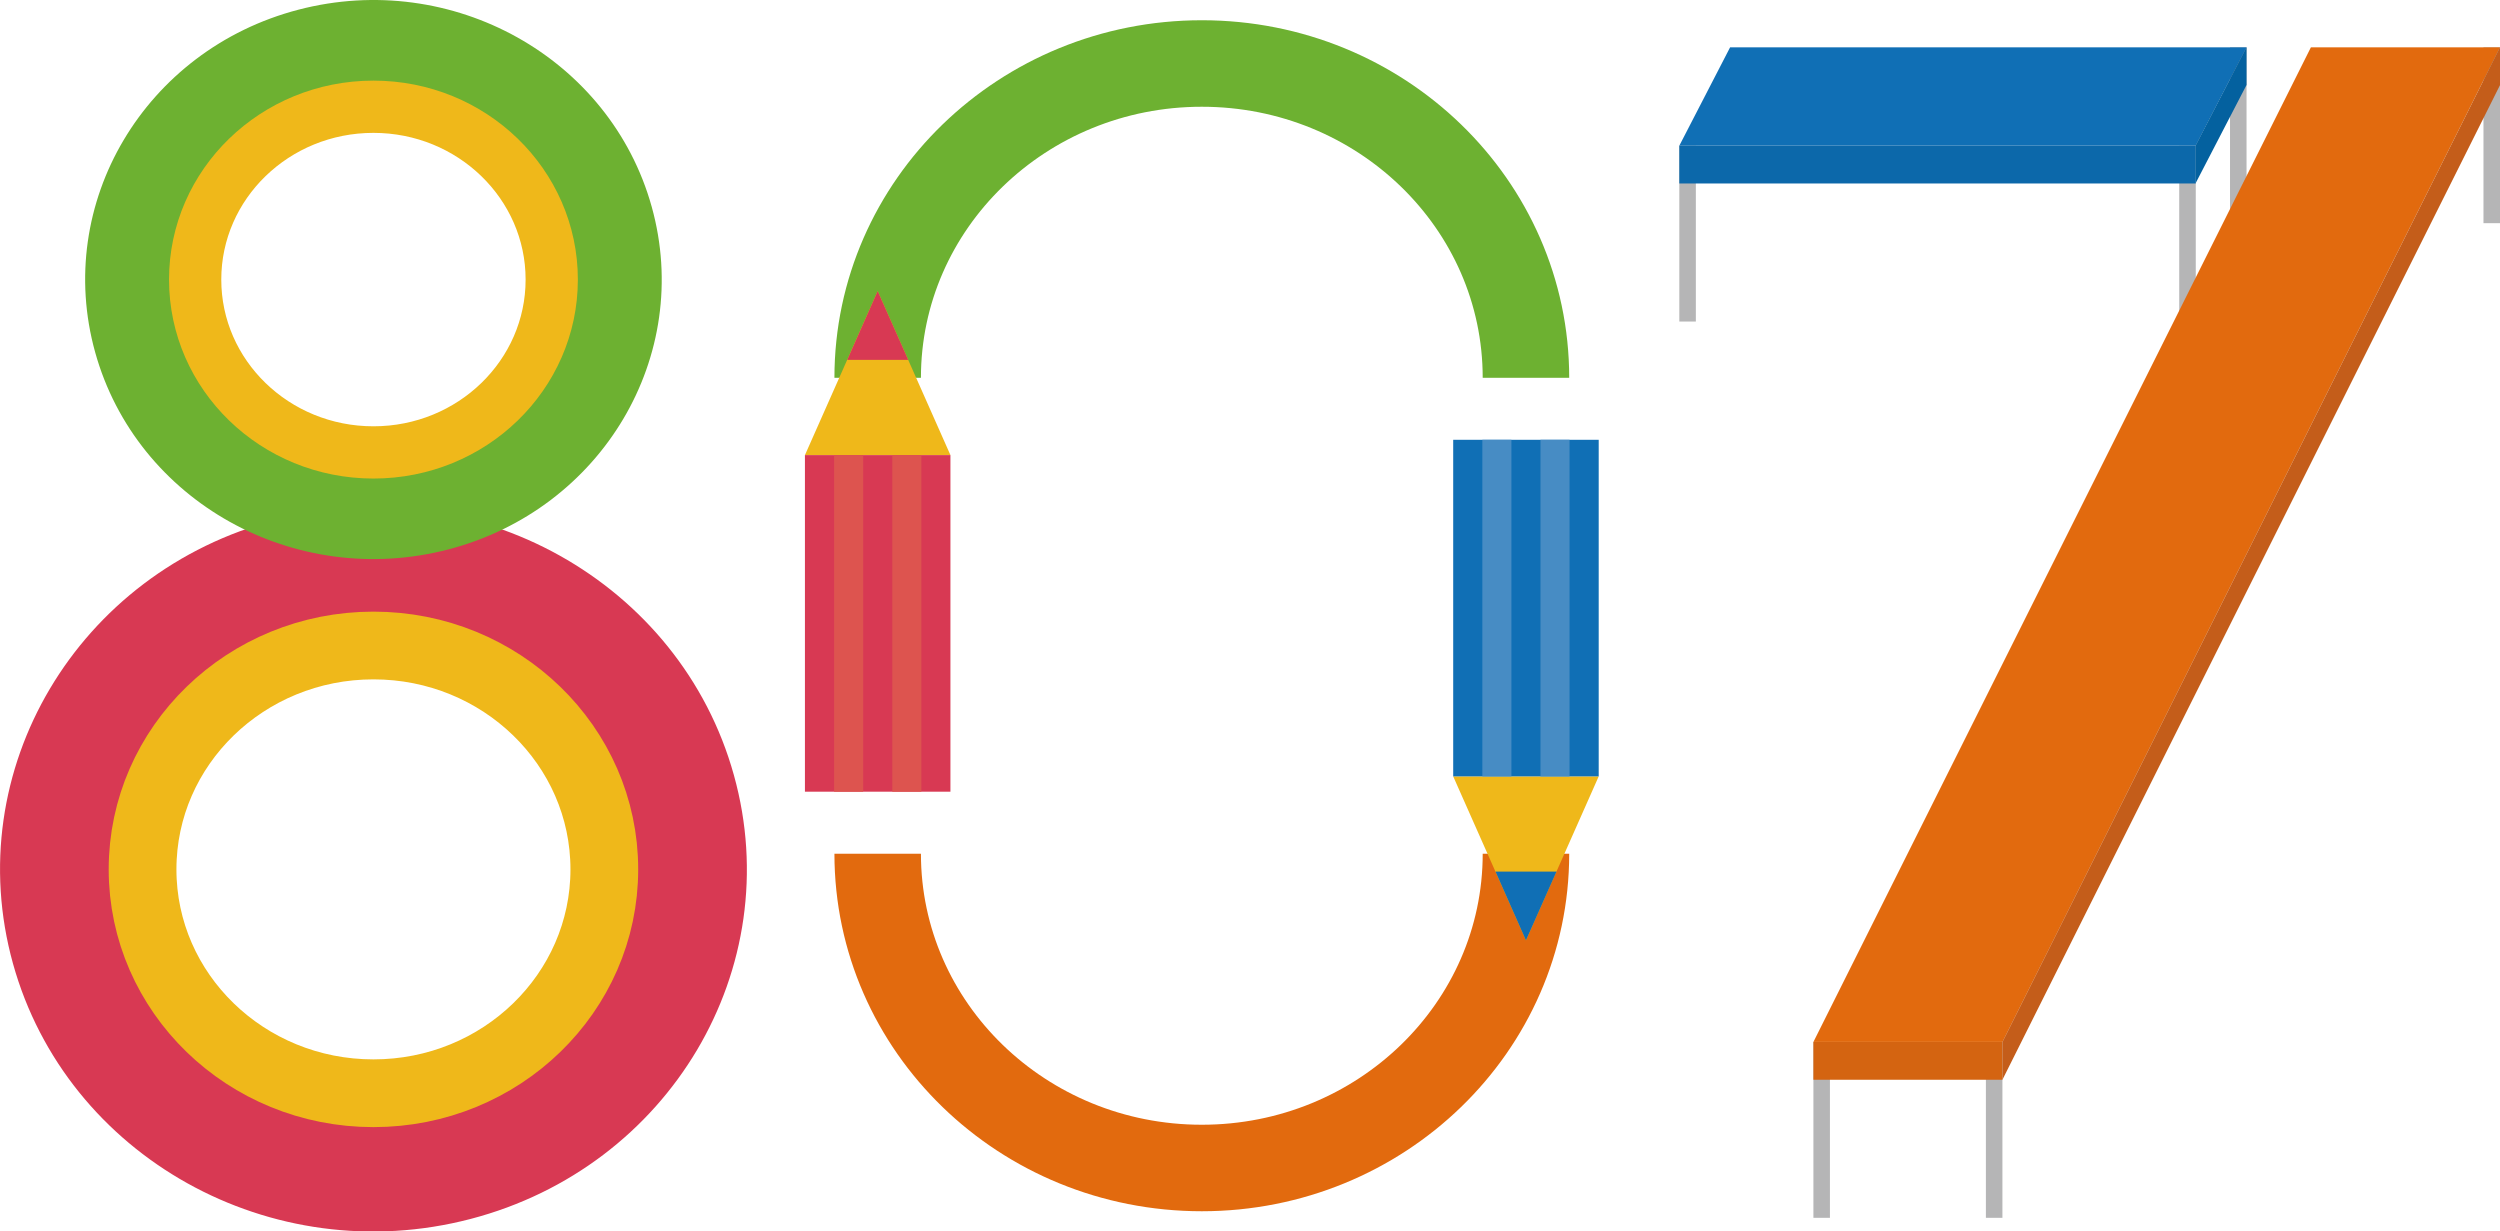
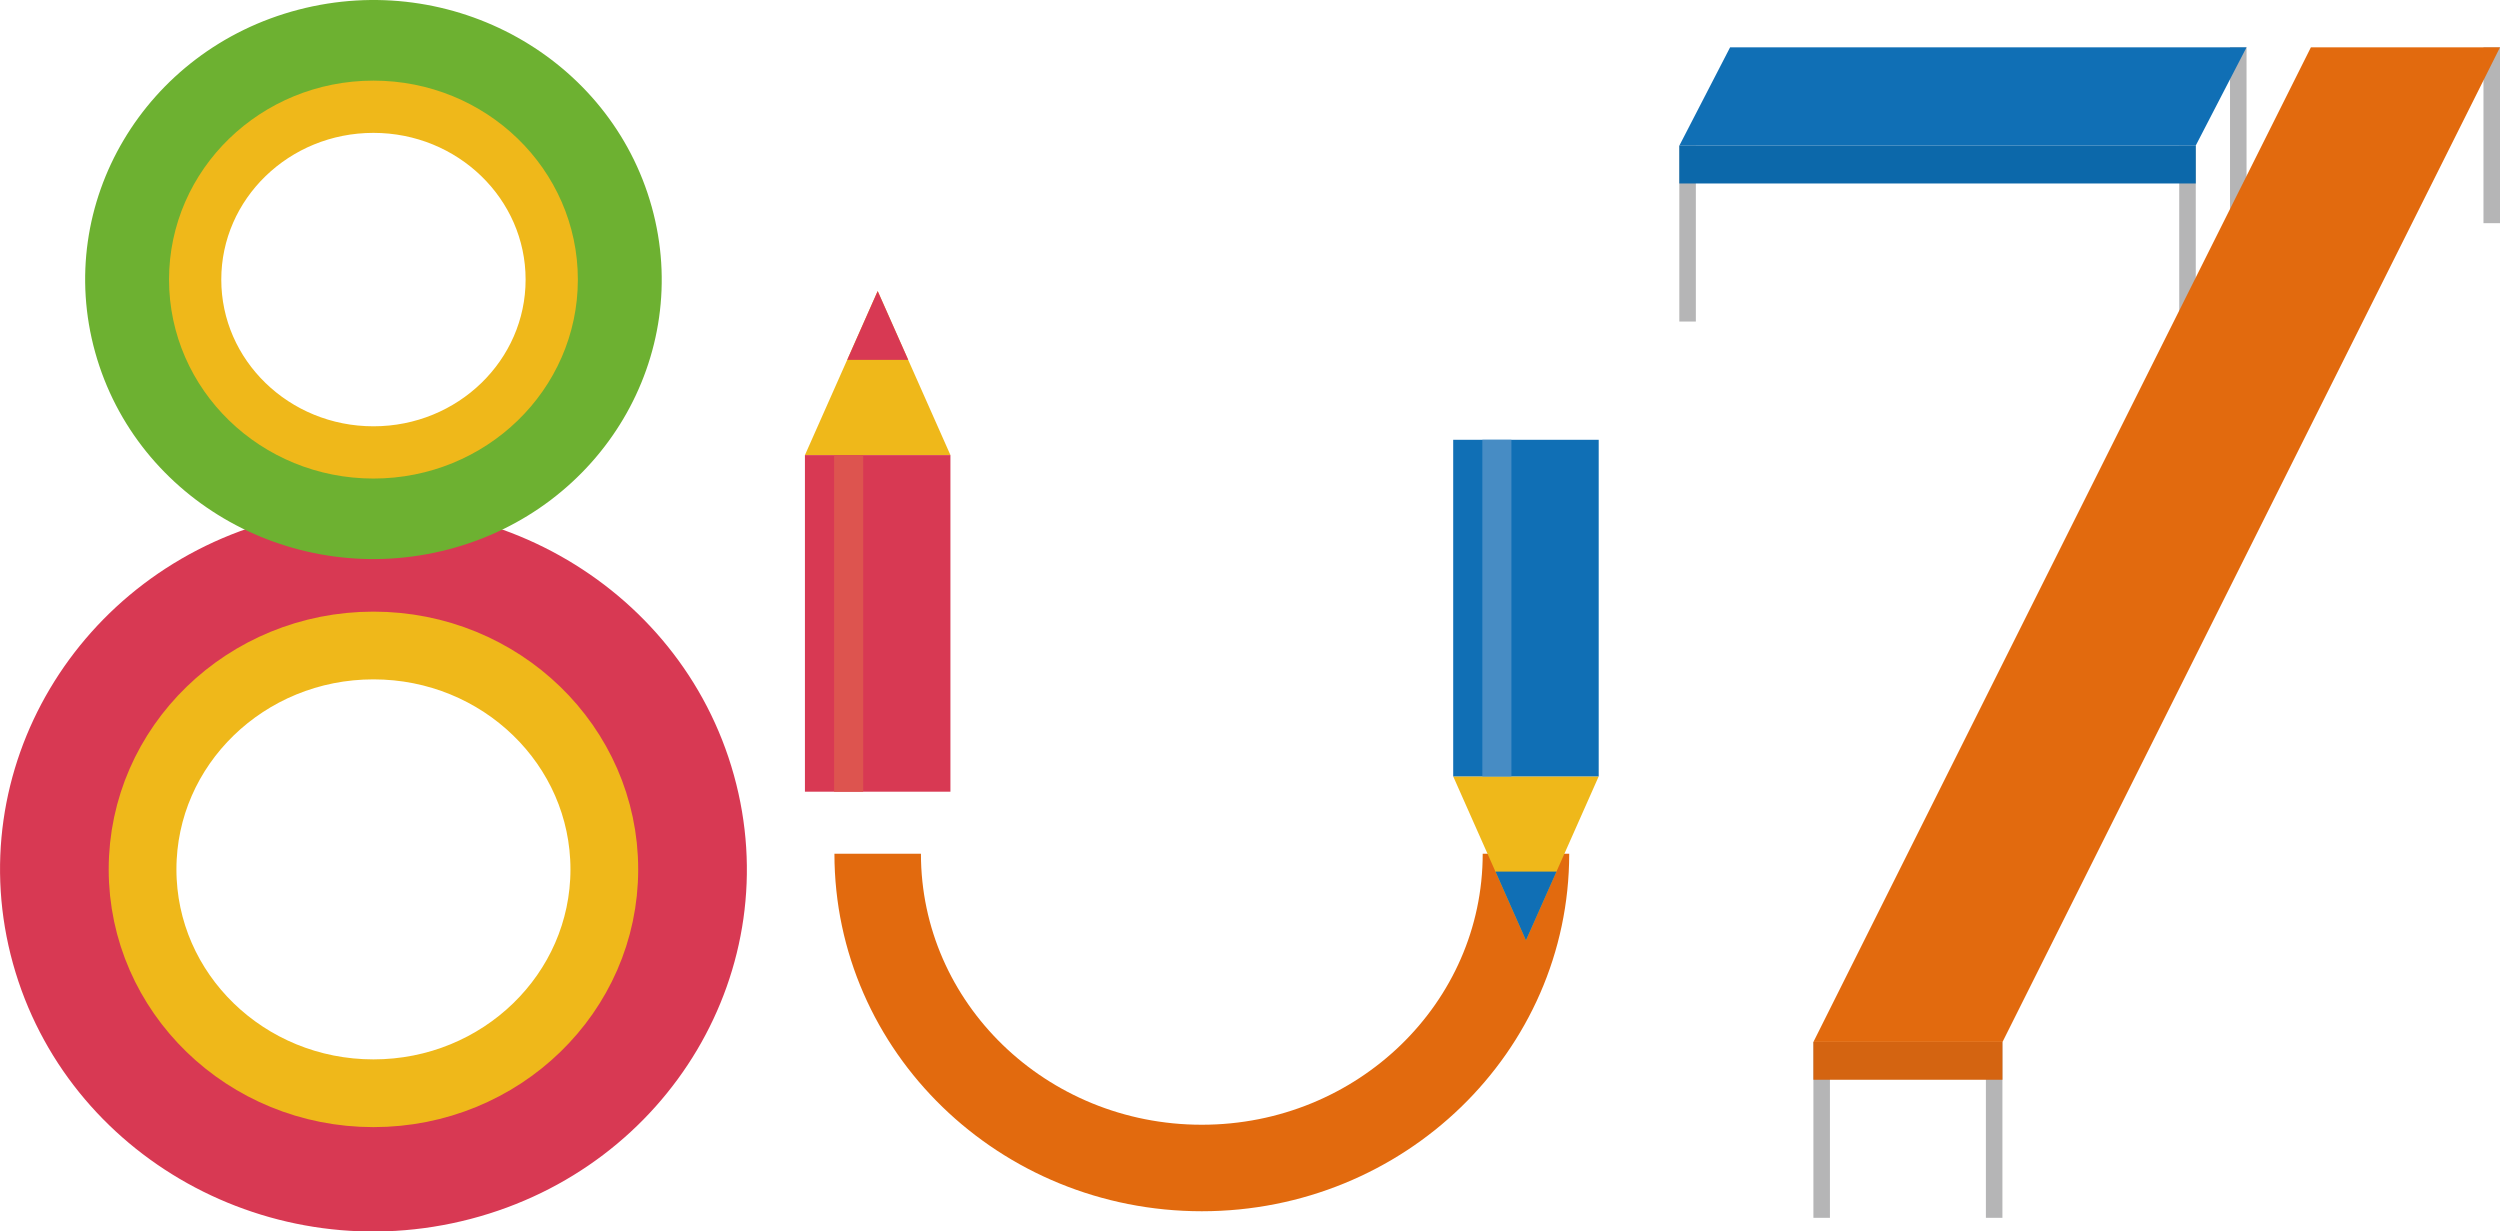
<svg xmlns="http://www.w3.org/2000/svg" id="_レイヤー_2" data-name="レイヤー 2" viewBox="0 0 289 142.36">
  <defs>
    <style>
      .cls-1 {
        fill: #478cc4;
      }

      .cls-2 {
        fill: #0c68aa;
      }

      .cls-3 {
        stroke: #6db131;
      }

      .cls-3, .cls-4, .cls-5, .cls-6 {
        fill: none;
        stroke-miterlimit: 10;
      }

      .cls-3, .cls-6 {
        stroke-width: 10px;
      }

      .cls-4 {
        stroke-width: 6.04px;
      }

      .cls-4, .cls-5 {
        stroke: #efb81a;
      }

      .cls-7 {
        fill: #d83953;
      }

      .cls-8 {
        fill: #04619f;
      }

      .cls-9 {
        fill: #106fb5;
      }

      .cls-10 {
        fill: #dd544f;
      }

      .cls-11 {
        fill: #efb81a;
      }

      .cls-12 {
        fill: #d46411;
      }

      .cls-5 {
        stroke-width: 7.83px;
      }

      .cls-13 {
        fill: #e26a0e;
      }

      .cls-14 {
        fill: #6db131;
      }

      .cls-15 {
        fill: #c45d1a;
      }

      .cls-16 {
        fill: #b5b5b6;
      }

      .cls-6 {
        stroke: #e26a0e;
      }
    </style>
  </defs>
  <g id="_レイヤー_1-2" data-name="レイヤー 1">
    <g>
      <path class="cls-7" d="m84.84,89.61c-6.2-22.32-29.89-35.54-52.9-29.52C8.93,66.1-4.7,89.07,1.5,111.39s29.89,35.54,52.9,29.52c23.01-6.01,36.65-28.98,30.44-51.3Zm-67.45,17.62c-3.84-13.8,4.59-28,18.83-31.72,14.23-3.72,28.88,4.46,32.72,18.26,3.83,13.8-4.59,28.01-18.83,31.72-14.23,3.72-28.88-4.46-32.72-18.26Z" />
      <ellipse class="cls-5" cx="43.17" cy="100.5" rx="26.69" ry="25.88" />
-       <path class="cls-14" d="m75.34,23.91C70.55,6.68,52.27-3.52,34.5,1.12,16.73,5.76,6.21,23.49,11,40.72c4.79,17.23,23.07,27.43,40.84,22.79,17.77-4.64,28.29-22.37,23.5-39.6Zm-52.07,13.6c-2.96-10.66,3.55-21.62,14.54-24.49s22.3,3.44,25.26,14.09c2.96,10.66-3.55,21.62-14.54,24.49s-22.3-3.44-25.26-14.09Z" />
+       <path class="cls-14" d="m75.34,23.91C70.55,6.68,52.27-3.52,34.5,1.12,16.73,5.76,6.21,23.49,11,40.72c4.79,17.23,23.07,27.43,40.84,22.79,17.77-4.64,28.29-22.37,23.5-39.6m-52.07,13.6c-2.96-10.66,3.55-21.62,14.54-24.49s22.3,3.44,25.26,14.09c2.96,10.66-3.55,21.62-14.54,24.49s-22.3-3.44-25.26-14.09Z" />
      <ellipse class="cls-4" cx="43.17" cy="32.32" rx="20.61" ry="19.98" />
    </g>
-     <path class="cls-3" d="m176.4,43.67c0-20.07-16.78-36.33-37.47-36.33s-37.47,16.27-37.47,36.33" />
    <polygon class="cls-11" points="109.87 52.61 93.05 52.61 101.46 33.65 109.87 52.61" />
    <polygon class="cls-7" points="104.99 41.6 97.94 41.6 101.46 33.65 104.99 41.6" />
    <rect class="cls-7" x="93.05" y="52.61" width="16.82" height="38.91" />
    <rect class="cls-10" x="96.42" y="52.61" width="3.36" height="38.91" />
-     <rect class="cls-10" x="103.15" y="52.61" width="3.36" height="38.91" />
    <path class="cls-6" d="m101.46,98.69c0,20.07,16.78,36.33,37.47,36.33s37.47-16.27,37.47-36.33" />
    <polygon class="cls-11" points="167.99 89.75 184.81 89.75 176.4 108.71 167.99 89.75" />
    <polygon class="cls-9" points="172.88 100.76 179.93 100.76 176.4 108.71 172.88 100.76" />
    <rect class="cls-9" x="167.99" y="50.84" width="16.82" height="38.91" />
-     <rect class="cls-1" x="178.08" y="50.84" width="3.36" height="38.91" />
    <rect class="cls-1" x="171.36" y="50.84" width="3.36" height="38.91" />
    <g>
      <g>
        <rect class="cls-16" x="194.13" y="16.84" width="1.91" height="20.33" />
        <rect class="cls-16" x="251.92" y="16.84" width="1.91" height="20.33" />
        <rect class="cls-16" x="257.79" y="5.47" width="1.91" height="20.33" />
        <polygon class="cls-9" points="253.82 16.84 194.13 16.84 200 5.47 259.7 5.47 253.82 16.84" />
        <rect class="cls-2" x="194.13" y="16.84" width="59.7" height="4.37" />
-         <polygon class="cls-8" points="253.83 21.15 259.7 9.82 259.7 5.45 253.83 16.78 253.83 21.15" />
      </g>
      <g>
        <rect class="cls-16" x="209.63" y="120.45" width="1.91" height="20.33" />
        <rect class="cls-16" x="229.57" y="120.45" width="1.91" height="20.33" />
        <rect class="cls-16" x="287.09" y="5.47" width="1.91" height="20.33" />
        <polygon class="cls-13" points="289 5.47 267.14 5.47 209.63 120.45 231.49 120.45 289 5.47" />
        <rect class="cls-12" x="209.63" y="120.45" width="21.85" height="4.37" />
-         <polygon class="cls-15" points="231.48 124.82 289 9.84 289 5.47 231.48 120.45 231.48 124.82" />
      </g>
    </g>
  </g>
</svg>